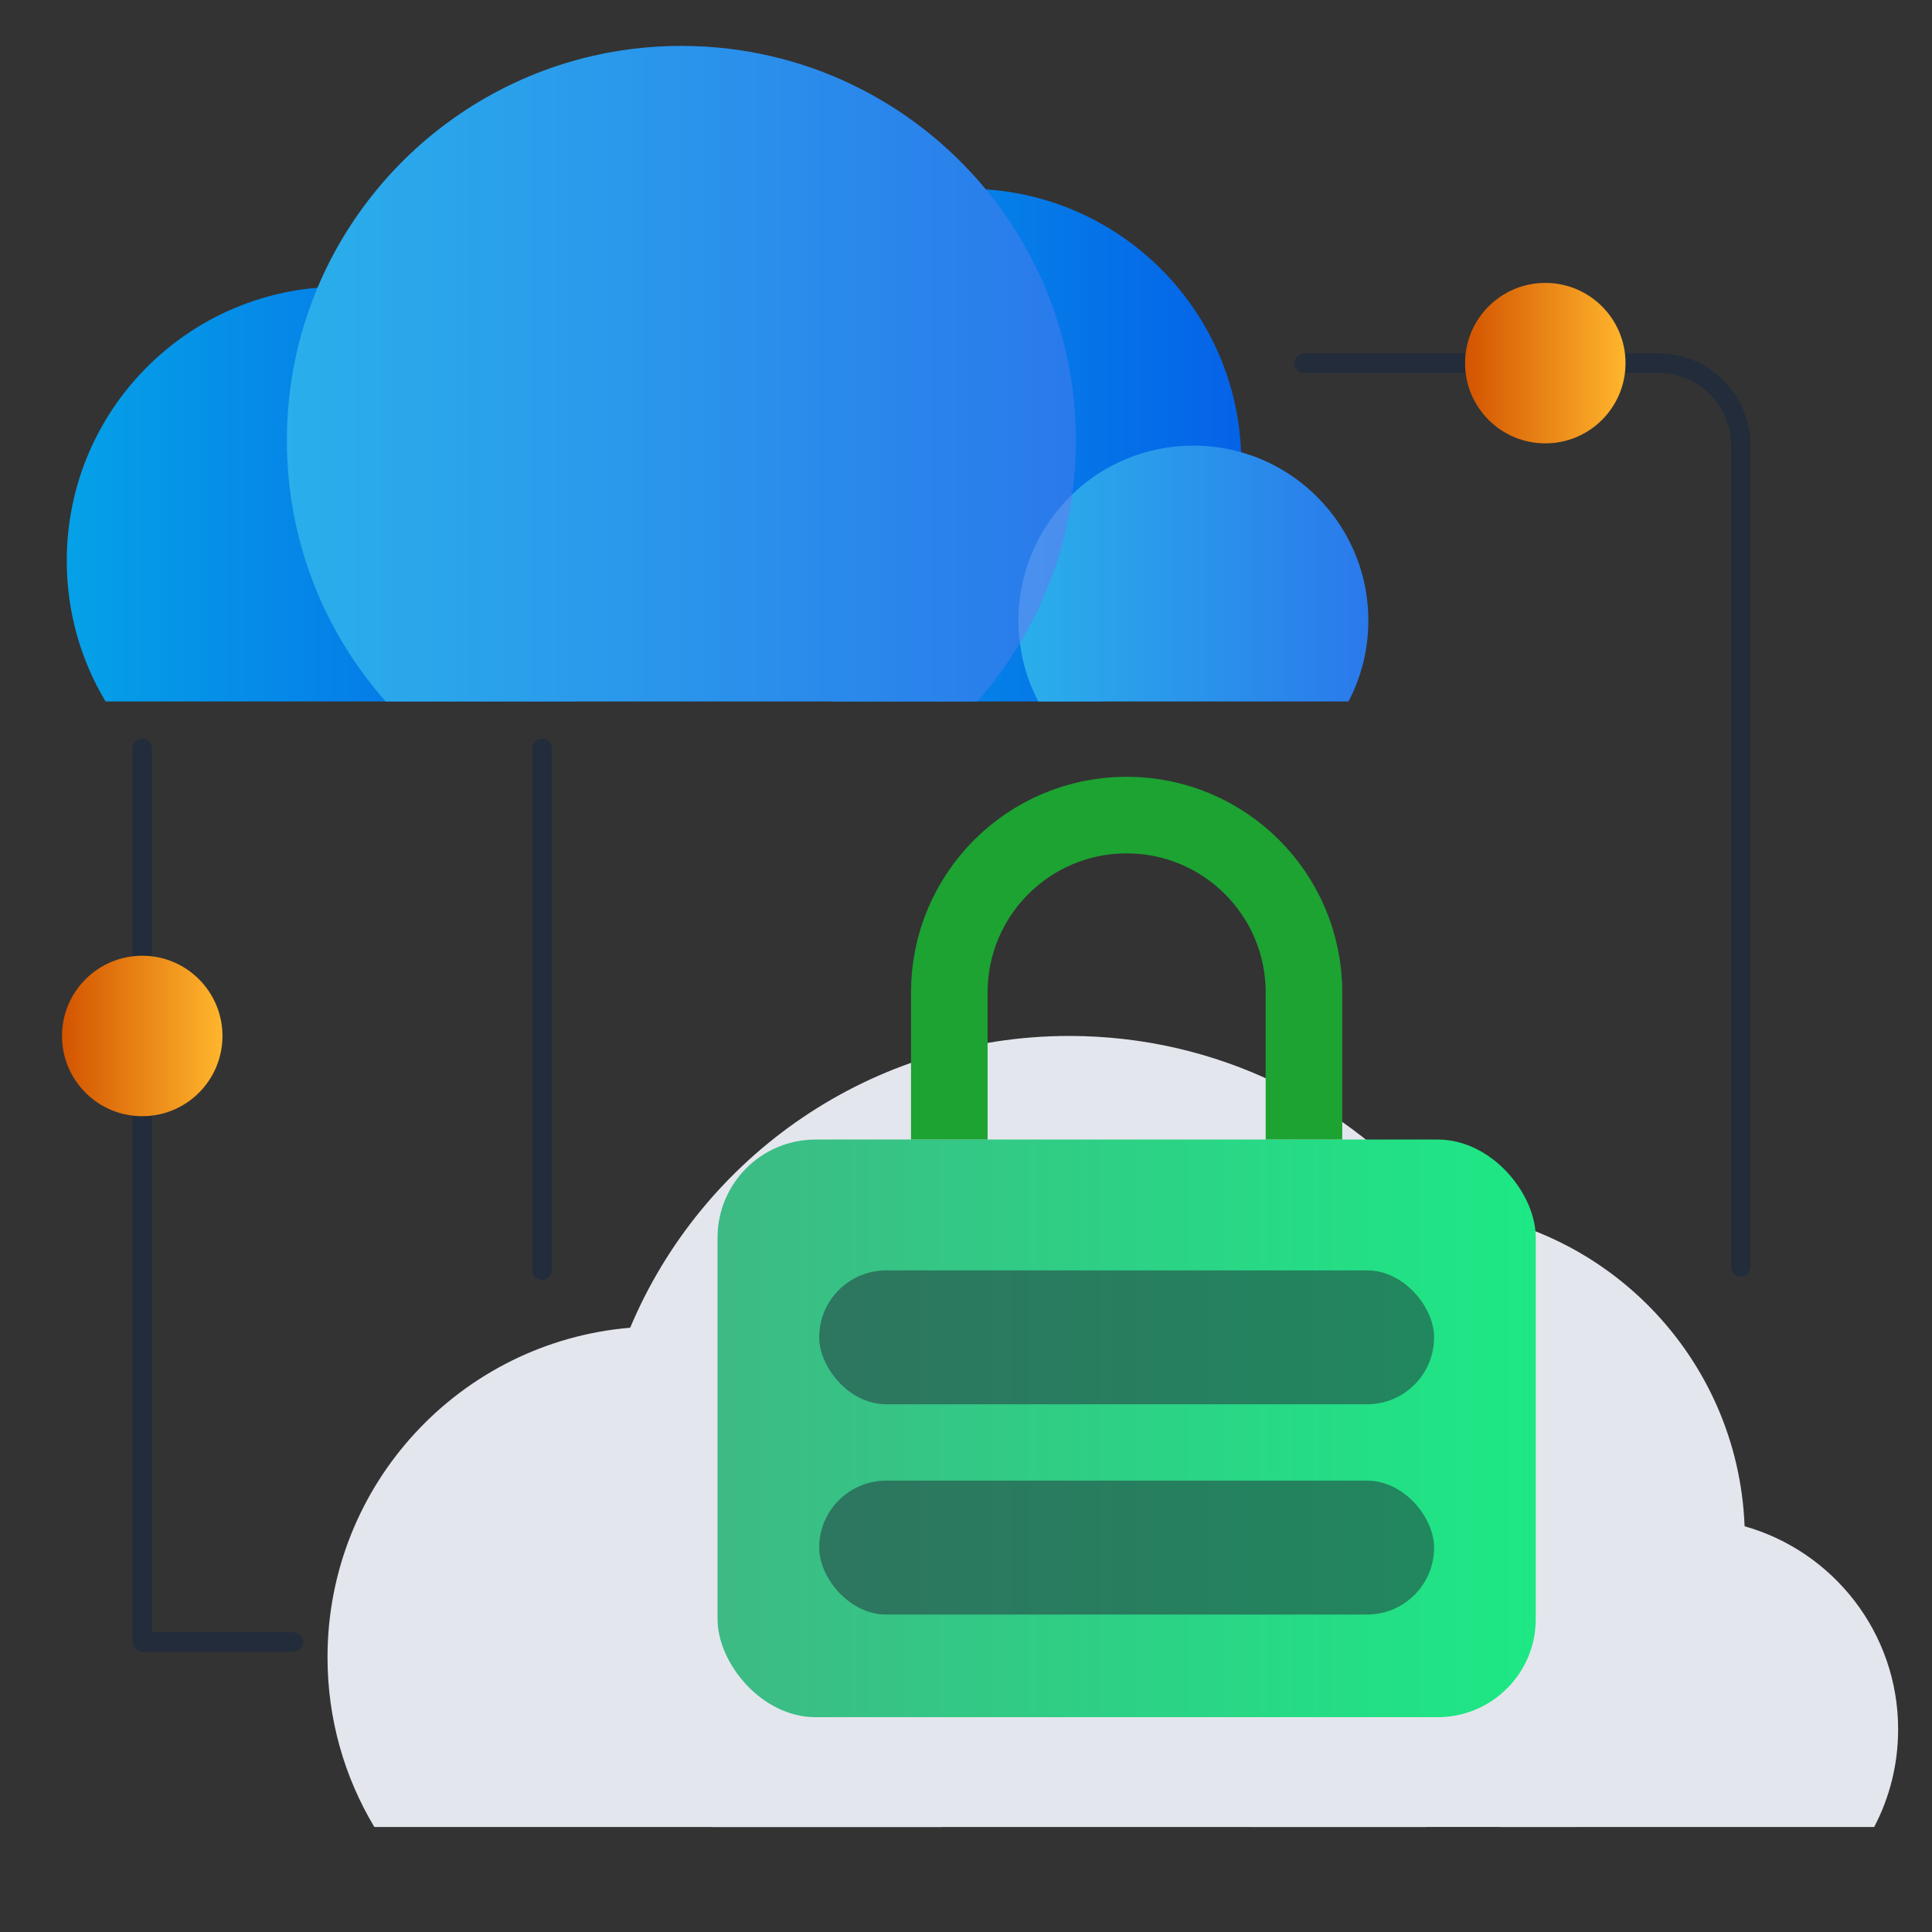
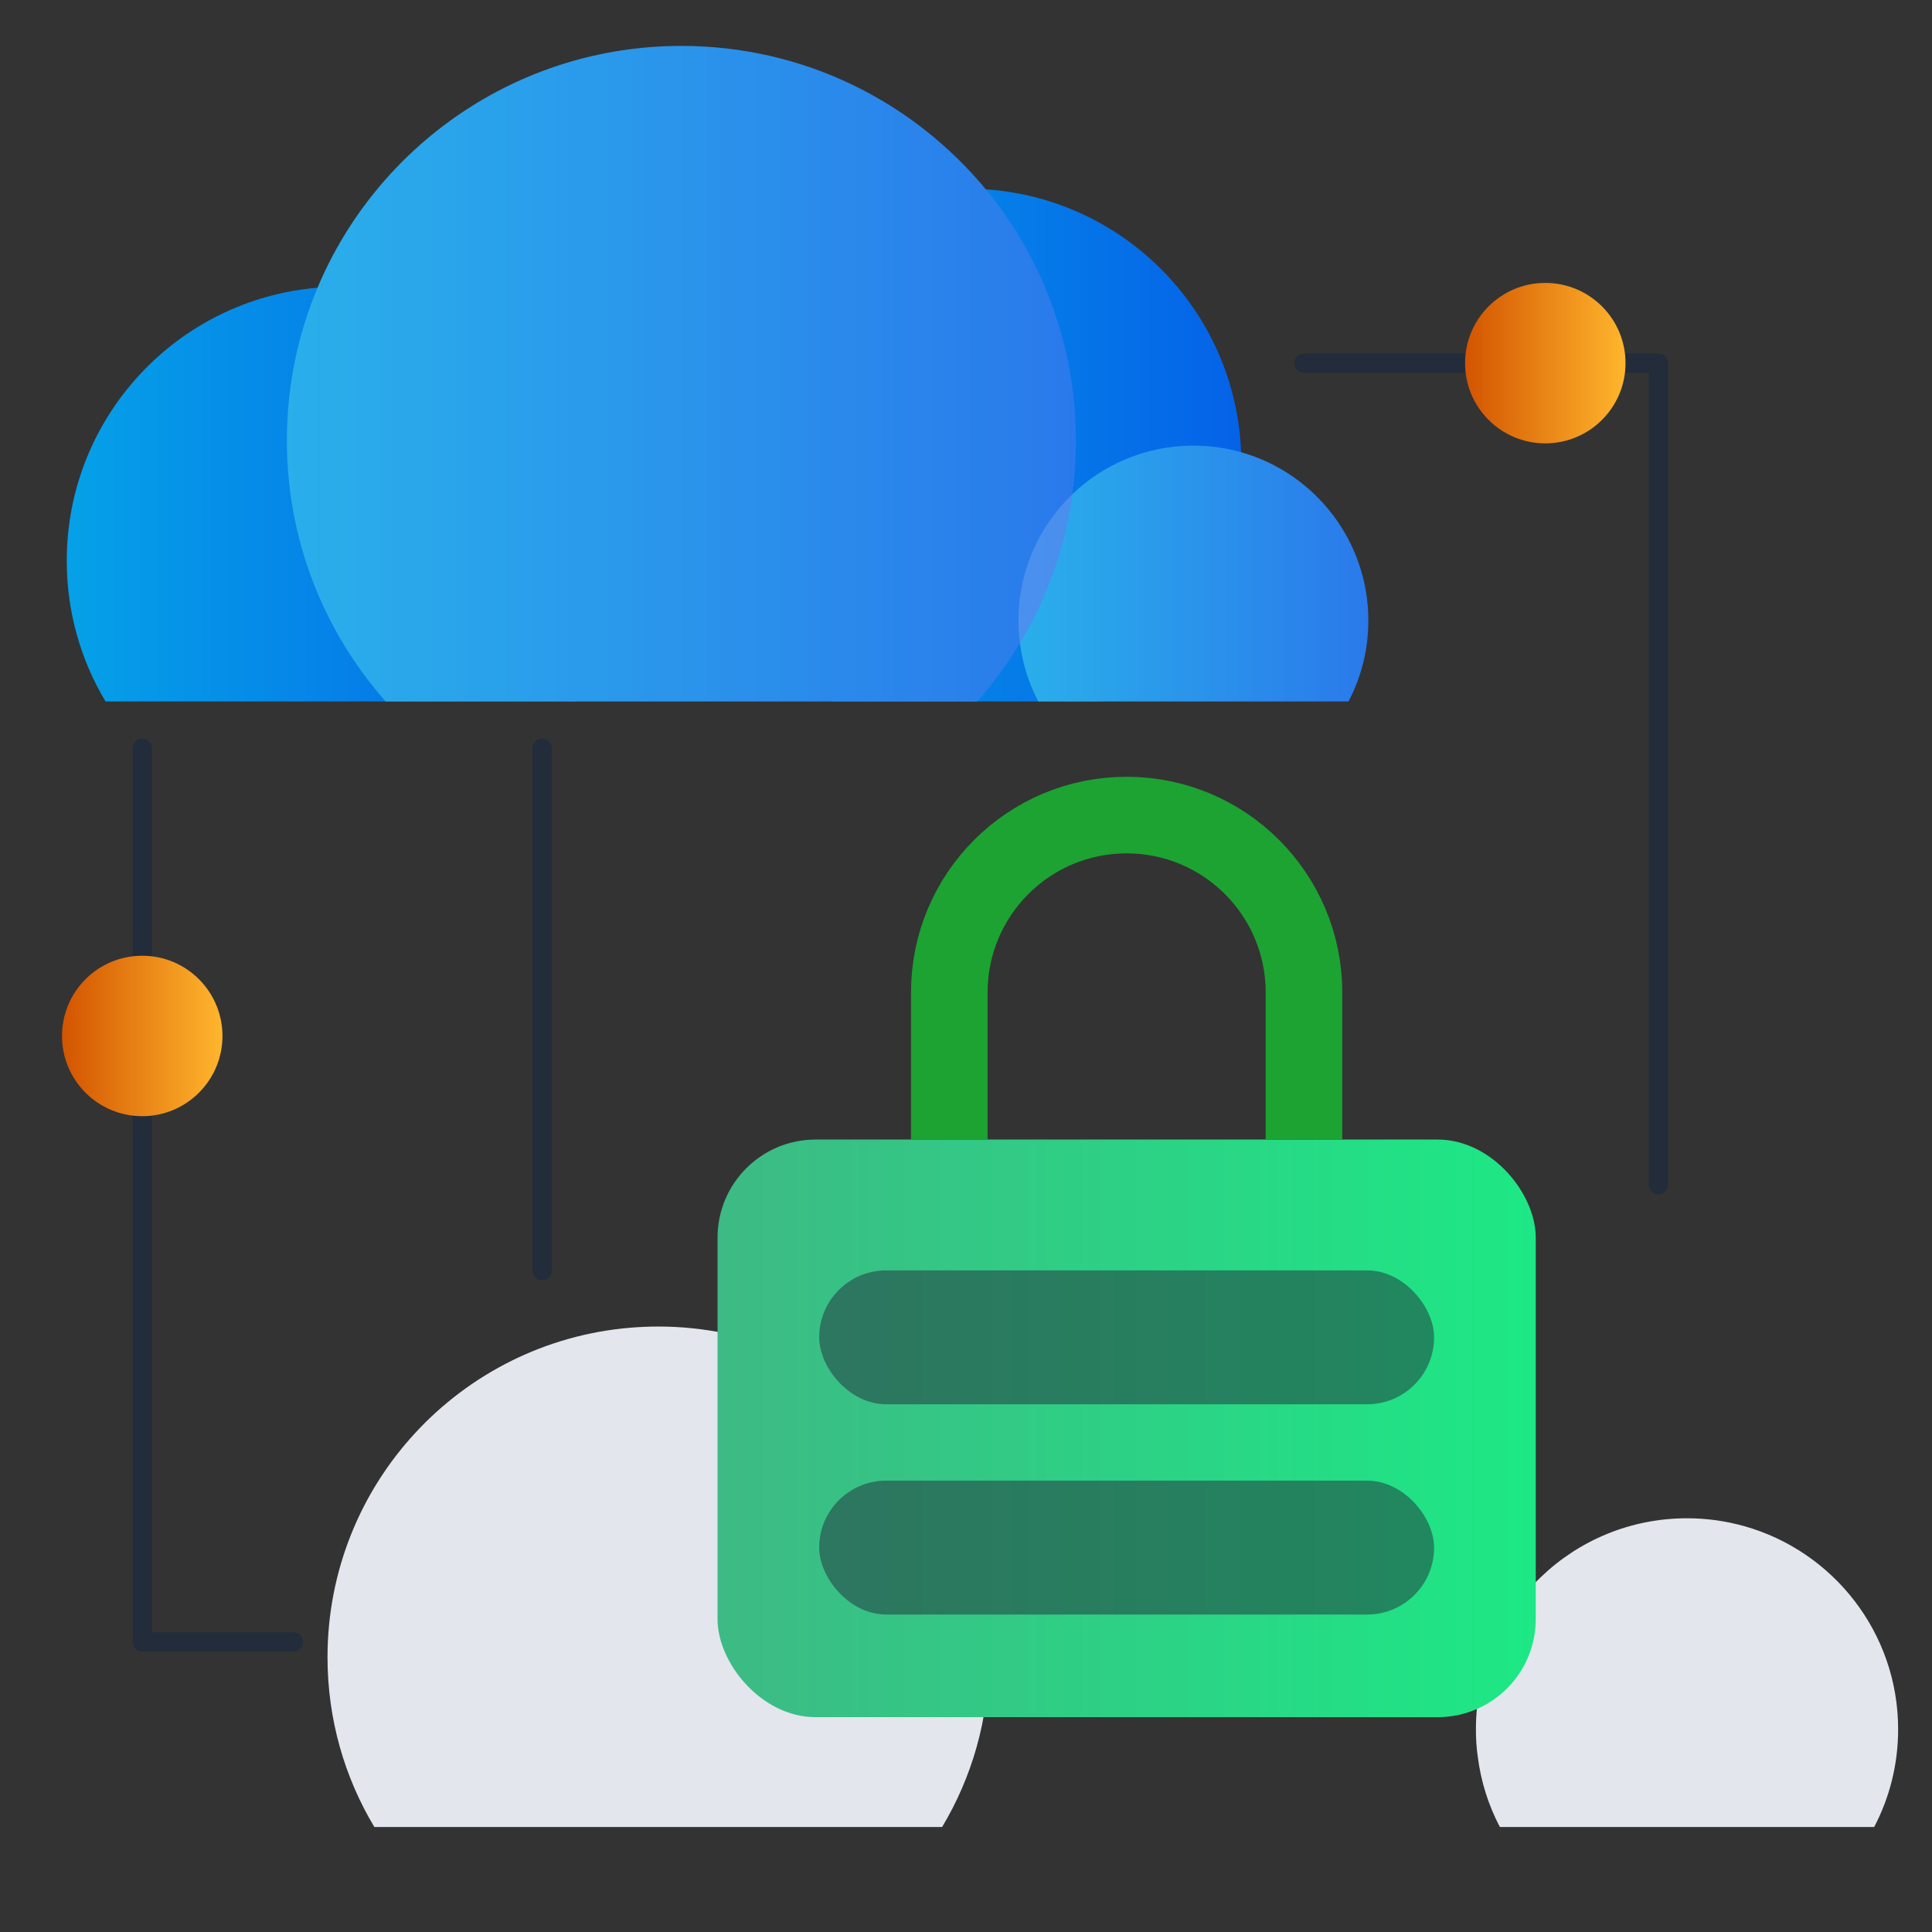
<svg xmlns="http://www.w3.org/2000/svg" xmlns:xlink="http://www.w3.org/1999/xlink" id="Layer_1" viewBox="0 0 150 150">
  <rect x="0" y="0" width="150" height="150" fill="#333333" stroke="none" />
  <defs>
    <style>.cls-1{fill:url(#linear-gradient-2);}.cls-2{fill:#222c3a;opacity:.5;}.cls-3{fill:#e4e6ed;}.cls-4{fill:url(#linear-gradient-6);}.cls-5{stroke:#1ca332;stroke-miterlimit:10;stroke-width:5.946px;}.cls-5,.cls-6{fill:none;}.cls-7{fill:url(#linear-gradient-5);}.cls-8{fill:#fff;opacity:.15;}.cls-9{fill:url(#linear-gradient-7);}.cls-10{fill:url(#linear-gradient-3);}.cls-11{fill:url(#linear-gradient);}.cls-6{stroke:#222c3a;stroke-linecap:round;stroke-linejoin:round;stroke-width:1.5px;}.cls-12{fill:url(#linear-gradient-4);}</style>
    <linearGradient id="linear-gradient" x1="5.183" y1="38.361" x2="47.74" y2="38.361" gradientUnits="userSpaceOnUse">
      <stop offset="0" stop-color="#05a1e8" />
      <stop offset="1" stop-color="#0562e8" />
    </linearGradient>
    <linearGradient id="linear-gradient-2" x1="53.808" y1="34.556" x2="96.372" y2="34.556" xlink:href="#linear-gradient" />
    <linearGradient id="linear-gradient-3" x1="79.071" y1="44.529" x2="106.237" y2="44.529" xlink:href="#linear-gradient" />
    <linearGradient id="linear-gradient-4" x1="22.275" y1="29.013" x2="83.535" y2="29.013" xlink:href="#linear-gradient" />
    <linearGradient id="linear-gradient-5" x1="55.71" y1="110.897" x2="119.235" y2="110.897" gradientUnits="userSpaceOnUse">
      <stop offset="0" stop-color="#3dba85" />
      <stop offset="1" stop-color="#1de885" />
    </linearGradient>
    <linearGradient id="linear-gradient-6" x1="4.815" y1="80.432" x2="17.272" y2="80.432" gradientUnits="userSpaceOnUse">
      <stop offset="0" stop-color="#d35400" />
      <stop offset="1" stop-color="#ffb62d" />
    </linearGradient>
    <linearGradient id="linear-gradient-7" x1="113.747" y1="28.194" x2="126.204" y2="28.194" xlink:href="#linear-gradient-6" />
  </defs>
  <g>
    <path class="cls-11" d="M47.74,43.54c0,3.992-1.097,7.727-3.013,10.921H8.196c-1.916-3.194-3.013-6.929-3.013-10.921,0-11.143,8.567-20.286,19.474-21.202,.597-.049,1.194-.076,1.805-.076,11.754,0,21.279,9.532,21.279,21.279Z" />
    <path class="cls-1" d="M96.372,35.931c0,7.942-4.353,14.871-10.803,18.529h-20.959c-6.45-3.659-10.803-10.587-10.803-18.529,0-11.754,9.532-21.279,21.279-21.279,.486,0,.972,.014,1.451,.049,10.809,.729,19.404,9.518,19.821,20.411,.007,.271,.014,.541,.014,.819Z" />
    <path class="cls-10" d="M106.237,48.177c0,2.27-.555,4.408-1.541,6.283h-24.083c-.729-1.388-1.222-2.916-1.423-4.54-.083-.569-.118-1.152-.118-1.743,0-3.846,1.604-7.324,4.179-9.796,2.437-2.347,5.755-3.784,9.407-3.784,1.284,0,2.52,.181,3.7,.514,5.7,1.611,9.879,6.852,9.879,13.066Z" />
    <path class="cls-12" d="M83.535,34.195c0,1.416-.097,2.819-.285,4.186-.569,4.172-1.978,8.081-4.061,11.538-.965,1.618-2.076,3.138-3.319,4.54H29.94c-4.769-5.401-7.665-12.496-7.665-20.265,0-4.207,.847-8.213,2.381-11.858C29.287,11.306,40.194,3.565,52.905,3.565c9.511,0,18.009,4.332,23.632,11.136,4.367,5.297,6.998,12.087,6.998,19.494Z" />
    <path class="cls-8" d="M106.237,48.177c0,2.27-.555,4.408-1.541,6.283h-24.083c-.729-1.388-1.222-2.916-1.423-4.54-.083-.569-.118-1.152-.118-1.743,0-3.846,1.604-7.324,4.179-9.796,2.437-2.347,5.755-3.784,9.407-3.784,1.284,0,2.52,.181,3.7,.514,5.7,1.611,9.879,6.852,9.879,13.066Z" />
    <path class="cls-8" d="M83.535,34.195c0,1.416-.097,2.819-.285,4.186-.569,4.172-1.978,8.081-4.061,11.538-.965,1.618-2.076,3.138-3.319,4.54H29.94c-4.769-5.401-7.665-12.496-7.665-20.265,0-4.207,.847-8.213,2.381-11.858C29.287,11.306,40.194,3.565,52.905,3.565c9.511,0,18.009,4.332,23.632,11.136,4.367,5.297,6.998,12.087,6.998,19.494Z" />
  </g>
  <g>
    <path class="cls-3" d="M76.782,128.669c0,4.817-1.324,9.324-3.636,13.178H29.064c-2.312-3.854-3.636-8.361-3.636-13.178,0-13.446,10.338-24.479,23.499-25.585,.72-.059,1.441-.092,2.178-.092,14.183,0,25.677,11.502,25.677,25.677Z" />
-     <path class="cls-3" d="M135.466,119.487c0,9.584-5.253,17.945-13.035,22.359h-25.292c-7.783-4.415-13.035-12.776-13.035-22.359,0-14.183,11.502-25.677,25.677-25.677,.586,0,1.173,.017,1.751,.059,13.044,.88,23.415,11.486,23.918,24.63,.008,.327,.017,.653,.017,.989Z" />
    <path class="cls-3" d="M147.37,134.265c0,2.739-.67,5.32-1.86,7.582h-29.061c-.88-1.675-1.474-3.519-1.717-5.479-.101-.687-.142-1.391-.142-2.103,0-4.641,1.935-8.838,5.043-11.821,2.941-2.832,6.945-4.566,11.352-4.566,1.55,0,3.041,.218,4.465,.62,6.878,1.944,11.921,8.269,11.921,15.766Z" />
-     <path class="cls-3" d="M119.976,117.393c0,1.709-.117,3.401-.344,5.052-.687,5.035-2.387,9.751-4.901,13.923-1.165,1.952-2.505,3.787-4.004,5.479H55.302c-5.755-6.518-9.249-15.079-9.249-24.454,0-5.077,1.022-9.911,2.874-14.309,5.588-13.312,18.749-22.653,34.088-22.653,11.477,0,21.731,5.228,28.517,13.437,5.269,6.392,8.445,14.585,8.445,23.524Z" />
  </g>
  <g>
    <rect class="cls-7" x="55.71" y="88.474" width="63.526" height="44.847" rx="7.614" ry="7.614" />
    <path class="cls-5" d="M73.704,88.474v-11.424c0-7.604,6.164-13.768,13.768-13.768h0c7.604,0,13.768,6.164,13.768,13.768v11.424" />
    <rect class="cls-2" x="63.603" y="98.633" width="47.74" height="10.394" rx="5.197" ry="5.197" />
    <rect class="cls-2" x="63.603" y="114.957" width="47.74" height="10.394" rx="5.197" ry="5.197" />
  </g>
-   <path class="cls-6" d="M101.241,28.194h27.522c3.53,0,6.391,2.861,6.391,6.391v63.783" />
+   <path class="cls-6" d="M101.241,28.194h27.522v63.783" />
  <line class="cls-6" x1="42.087" y1="98.633" x2="42.087" y2="58.099" />
  <polyline class="cls-6" points="22.783 127.478 11.043 127.478 11.043 58.099" />
  <circle class="cls-4" cx="11.043" cy="80.432" r="6.229" />
  <circle class="cls-9" cx="119.976" cy="28.194" r="6.229" />
</svg>